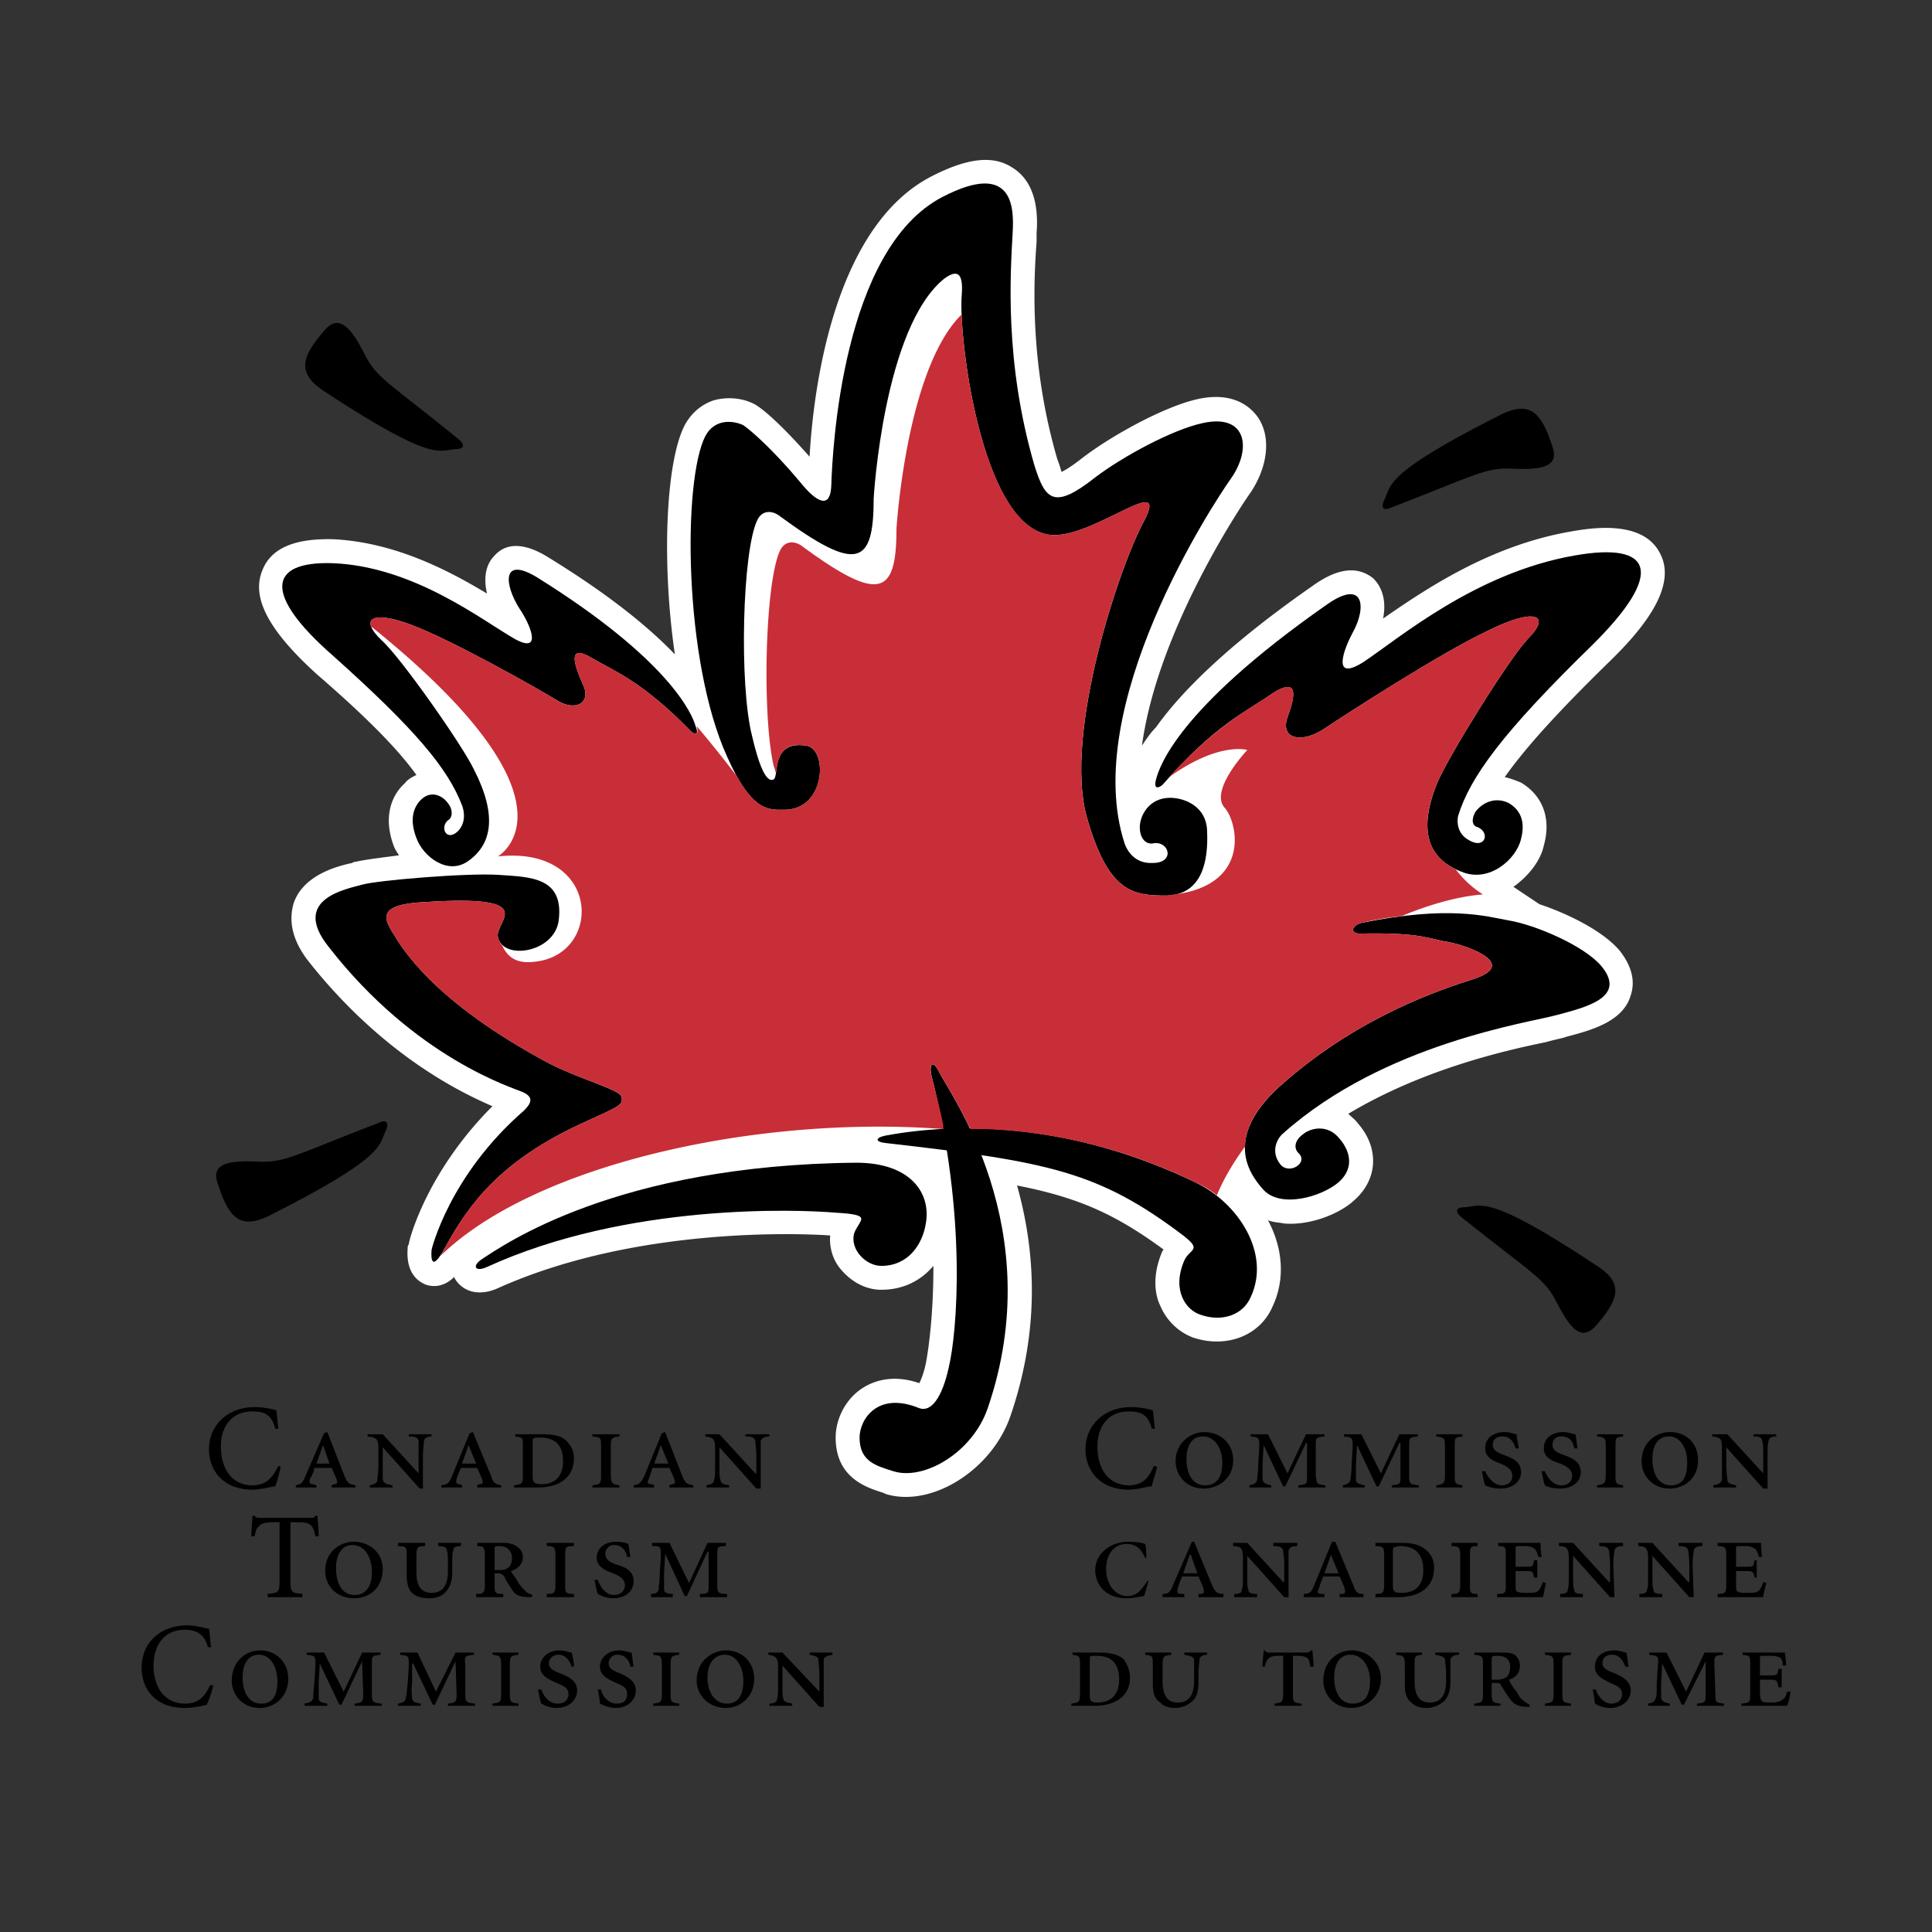
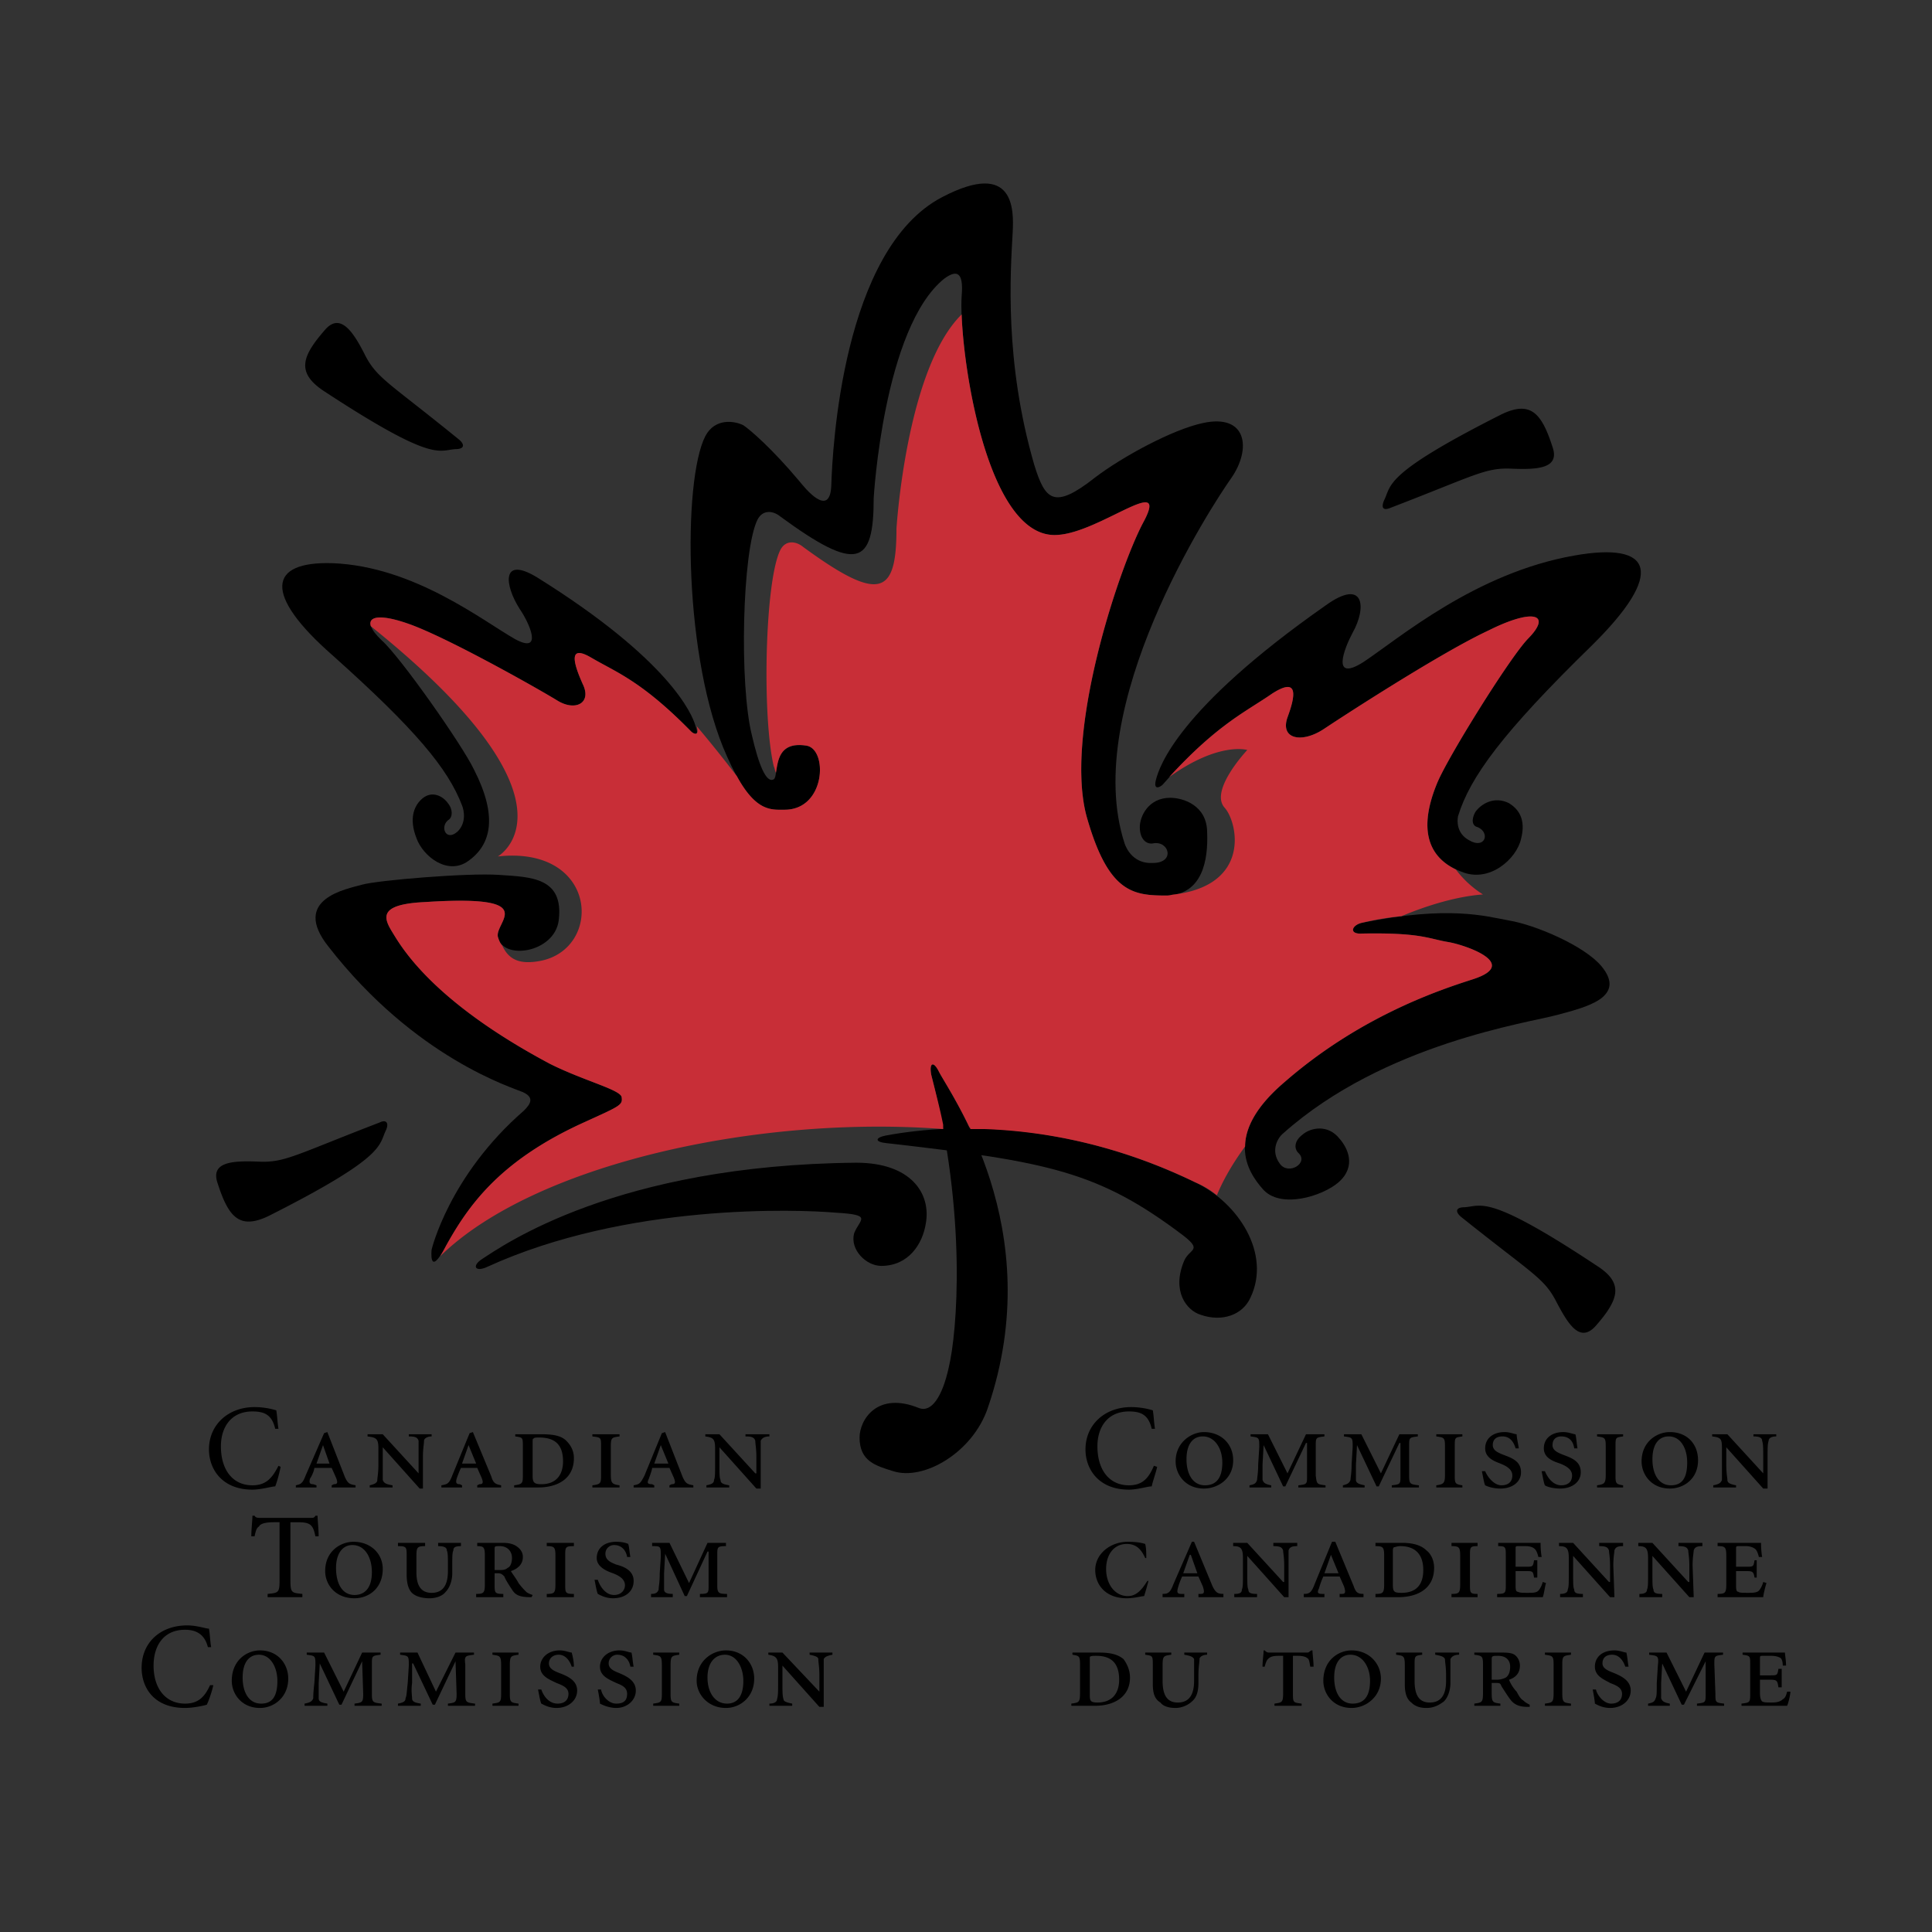
<svg xmlns="http://www.w3.org/2000/svg" width="2500" height="2500" viewBox="0 0 192.756 192.756">
  <rect x="0" y="0" width="192.756" height="192.756" fill="#333333" stroke="none" />
  <g fill-rule="evenodd" clip-rule="evenodd">
-     <path fill="#fff" fill-opacity="0" d="M0 0h192.756v192.756H0V0z" />
    <path d="M27.458 142.554c-.325-1.409-1.083-1.734-2.276-1.734-2.167 0-3.142 1.626-3.142 3.469 0 2.383 1.191 3.9 3.142 3.9 1.3 0 1.951-.65 2.601-1.95l.217.108c-.108.541-.325 1.408-.542 1.95-.325 0-1.409.325-2.276.325-3.034 0-4.334-2.059-4.334-4.01 0-2.492 1.951-4.227 4.551-4.227a7.54 7.54 0 0 1 2.167.326c.108.649.108 1.191.217 1.842h-.325v.001zM33.093 148.188l.217-.108c.325 0 .434-.108.217-.65l-.434-.975H31.36c0 .216-.217.758-.434 1.083-.108.434 0 .542.325.542l.326.108v.217h-2.06v-.217c.434-.108.65-.108.976-.976l1.842-4.226.325-.108 1.734 4.442c.325.759.542.759 1.083.867v.217h-2.384v-.216zm-1.516-2.167h1.3l-.65-1.843-.65 1.843zM42.196 148.514h-.325l-3.684-4.118V147.647c.108.325.325.434.975.542v.217h-2.275v-.217c.434-.108.758-.217.758-.542 0-.217.108-.649.108-1.518v-1.625c0-.975-.217-1.083-1.083-1.192v-.216h1.517l3.576 3.901v-1.626-1.626c-.108-.324-.325-.434-.976-.434v-.216h2.276v.216c-.434 0-.759.218-.759.434 0 .326-.108.759-.108 1.626v3.143zM47.614 148.188l.216-.108c.326 0 .434-.108.217-.65l-.433-.975h-1.625c-.108.216-.325.758-.434 1.083-.108.434 0 .542.325.542l.217.108v.217h-2.059v-.217c.542-.108.759-.108 1.083-.976l1.734-4.226.325-.108 1.842 4.442c.217.759.542.759.975.867v.217h-2.384v-.216h.001zm-1.517-2.167h1.409l-.758-1.843-.651 1.843zM54.007 143.096c1.084 0 1.951.108 2.493.649.434.434.758.976.758 1.734 0 2.059-1.625 2.926-3.576 2.926h-2.384v-.217c.867-.108.867-.217.867-1.083v-2.817c0-.867 0-.867-.759-.977v-.216h2.601v.001zm-.866 4.117c0 .65.108.867.866.867 1.518 0 2.168-.975 2.168-2.275 0-1.733-.867-2.384-2.385-2.384-.216 0-.541 0-.541.108-.108 0-.108.108-.108.325v3.359zM60.943 147.105c0 .866.108.975.867 1.083v.217h-2.709v-.217c.867-.108.867-.217.867-1.083v-2.817c0-.867 0-.867-.867-.977v-.216h2.709v.216c-.758.109-.867.109-.867.977v2.817zM66.794 148.188l.217-.108c.325 0 .434-.108.217-.65l-.434-.975h-1.733c0 .216-.217.758-.325 1.083-.217.434-.109.542.325.542l.216.108v.217h-2.059v-.217c.542-.108.65-.108 1.084-.976l1.733-4.226.325-.108 1.734 4.442c.325.759.542.759 1.083.867v.217h-2.384v-.216h.001zm-1.517-2.167h1.409l-.759-1.843-.65 1.843zM75.897 148.514h-.433l-3.685-4.118v1.733c0 .868 0 1.301.108 1.518 0 .325.217.434.867.542v.217h-2.275v-.217c.542-.108.758-.217.758-.542.108-.217.108-.649.108-1.518v-1.625c0-.975-.217-1.083-.975-1.192v-.216h1.409l3.576 3.901h.108v-1.626c0-.867-.108-1.3-.108-1.626-.108-.324-.325-.434-.976-.434v-.216h2.384v.216c-.542 0-.759.218-.867.434v4.769h.001zM28.976 157.616c0 1.301.108 1.301 1.192 1.409v.325H26.7v-.325c1.084-.108 1.192-.108 1.192-1.409v-5.743h-.542c-1.084 0-1.409.217-1.518.434-.216.108-.324.434-.433.975h-.325c0-.758.108-1.517.108-2.059h.217c.109.217.325.217.65.217h4.876c.325 0 .434 0 .542-.217h.216c0 .434.108 1.301.108 2.059h-.325c-.108-.541-.217-.866-.434-1.083-.216-.217-.542-.325-1.3-.325h-.758v5.742h.002zM32.443 156.749c0-2.059 1.625-2.926 2.818-2.926 1.734 0 2.926 1.192 2.926 2.709 0 1.95-1.409 2.927-2.817 2.927-1.952 0-2.927-1.409-2.927-2.71zm2.926 2.384c.975 0 1.734-.65 1.734-2.274 0-1.41-.65-2.71-1.951-2.71-.975 0-1.625.867-1.625 2.275 0 1.626.65 2.709 1.842 2.709zM42.413 153.932v.325c-.758 0-.867.108-.867.976v1.626c0 1.3.434 2.059 1.518 2.059 1.192 0 1.625-.867 1.625-2.168v-.542c0-.866 0-1.3-.109-1.517 0-.325-.325-.434-.866-.434v-.325h2.275v.325c-.542 0-.758.108-.758.434-.109.217-.109.65-.109 1.517v.759c0 .65-.217 1.409-.65 1.843-.325.433-.976.65-1.625.65-.542 0-1.192-.108-1.625-.434s-.65-.976-.65-1.951v-1.842c0-.867 0-.976-.867-.976v-.325h2.708zM49.348 158.05c0 .867 0 .976.867.976v.325h-2.709v-.325c.758 0 .868-.108.868-.976v-2.817c0-.867-.109-.976-.759-.976v-.325h2.601c.542 0 .975.108 1.3.325s.65.542.65 1.084c0 .759-.542 1.191-1.192 1.408.108.217.542.759.759 1.192.325.434.542.65.759.867.108.108.325.217.65.324l-.109.218h-.108c-1.083 0-1.517-.218-1.842-.759-.216-.325-.65-.976-.758-1.301-.217-.217-.325-.325-.65-.325h-.326v1.085h-.001zm0-1.409h.542c.216 0 .542 0 .758-.217.325-.108.433-.649.433-.976 0-.758-.542-1.191-1.191-1.191-.542 0-.542 0-.542.325v2.059zM56.392 158.05c0 .867 0 .976.866.976v.325h-2.709v-.325c.759 0 .867-.108.867-.976v-2.817c0-.867-.108-.976-.867-.976v-.325h2.709v.325c-.866 0-.866.108-.866.976v2.817zM59.643 157.616c.216.65.758 1.517 1.625 1.517.651 0 1.084-.433 1.084-.975 0-.65-.65-.976-1.192-1.192-.65-.217-1.625-.65-1.625-1.518 0-.975.758-1.625 1.951-1.625.542 0 .975.108 1.192.217.108.325.108.759.217 1.301h-.325c-.108-.65-.542-1.192-1.301-1.192a.856.856 0 0 0-.867.867c0 .65.542.867 1.084 1.084.867.216 1.733.649 1.733 1.625 0 1.084-.867 1.734-2.059 1.734-.759 0-1.301-.326-1.517-.434-.108-.217-.217-.867-.325-1.409h.325zM72.43 153.932v.325c-.867 0-.867.108-.867.867v3.034c0 .759.108.867.976.867v.325H69.83v-.325c.867 0 .867-.108.867-.867v-3.359h-.108l-2.059 4.442h-.216l-1.951-4.226-.108 1.95v1.626c0 .325.325.434.867.434v.325h-2.167v-.325c.433 0 .65-.108.758-.434 0-.325.108-.65.108-1.626l.108-1.625c0-1.084 0-1.084-.867-1.084v-.325h1.733l1.951 4.01 1.842-4.01h1.842v.001zM20.74 164.335c-.325-1.301-1.192-1.734-2.276-1.734-2.167 0-3.142 1.626-3.142 3.576 0 2.275 1.192 3.793 3.142 3.793 1.3 0 1.951-.65 2.493-1.842h.325c-.108.541-.434 1.517-.65 1.95-.325.108-1.409.325-2.168.325-3.142 0-4.334-2.059-4.334-4.01 0-2.492 1.842-4.227 4.552-4.227.975 0 1.842.325 2.167.325.108.65.108 1.192.217 1.843h-.326v.001zM23.124 167.694c0-2.059 1.517-3.034 2.817-3.034 1.734 0 2.817 1.3 2.817 2.817 0 1.842-1.408 2.926-2.817 2.926-1.842 0-2.817-1.409-2.817-2.709zm2.926 2.276c.975 0 1.625-.542 1.625-2.275 0-1.301-.65-2.602-1.843-2.602-.975 0-1.625.759-1.625 2.276.001 1.517.651 2.601 1.843 2.601zM37.97 164.877v.216c-.867.109-.867.109-.867.977v2.925c0 .867.108.867.976.976v.217H35.37v-.217c.758-.108.867-.108.867-.976l-.108-3.251-2.059 4.335h-.216l-1.951-4.118-.108 1.951v1.517c0 .325.217.434.867.542v.217h-2.275v-.217c.542-.108.759-.217.867-.542 0-.217 0-.542.109-1.517l.108-1.734c0-.975 0-.975-.867-1.084v-.216h1.734l1.95 3.901 1.842-3.901h1.84v-.001zM47.289 164.877v.216c-.867.109-.976.109-.867.977v2.925c0 .867.108.867.975.976v.217h-2.708v-.217c.758-.108.867-.108.867-.976l-.108-3.251-2.059 4.335h-.217l-1.951-4.118h-.108v1.951c-.109.758 0 1.3 0 1.517 0 .325.216.434.866.542v.217h-2.275v-.217c.542-.108.758-.217.758-.542.108-.217.108-.542.217-1.517l.108-1.734c0-.975 0-.975-.867-1.084v-.216h1.734l1.842 3.901 1.951-3.901h1.842v-.001zM50.865 168.994c0 .867.108.867.867.976v.217h-2.601v-.217c.759-.108.867-.108.867-.976v-2.817c0-.975-.108-.975-.867-1.084v-.216h2.601v.216c-.759.109-.867.109-.867 1.084v2.817zM54.007 168.562c.217.649.759 1.408 1.626 1.408.65 0 1.083-.325 1.083-.976 0-.649-.65-.866-1.192-1.083-.65-.325-1.625-.65-1.625-1.625 0-.867.758-1.626 1.95-1.626.542 0 .975.217 1.192.217.108.434.216.866.216 1.409h-.216c-.217-.65-.65-1.193-1.3-1.193s-.976.435-.976.867c0 .542.542.759 1.083.976.867.325 1.734.759 1.734 1.733 0 .976-.867 1.734-2.059 1.734-.759 0-1.3-.325-1.518-.434-.108-.217-.217-.867-.325-1.408h.327v.001zM59.968 168.562c.108.649.759 1.408 1.517 1.408.759 0 1.083-.325 1.083-.976 0-.649-.542-.866-1.083-1.083-.65-.325-1.626-.65-1.626-1.625 0-.867.759-1.626 1.951-1.626.542 0 .976.217 1.192.217.108.434.108.866.216 1.409h-.325c-.108-.65-.542-1.193-1.3-1.193a.856.856 0 0 0-.867.867c0 .542.541.759 1.083.976.759.325 1.626.759 1.626 1.733 0 .976-.867 1.734-1.951 1.734-.758 0-1.409-.325-1.626-.434 0-.217-.108-.867-.216-1.408h.326v.001zM66.903 168.994c0 .867.108.867.867.976v.217h-2.601v-.217c.758-.108.866-.108.866-.976v-2.817c0-.975-.108-.975-.866-1.084v-.216h2.601v.216c-.759.109-.867.109-.867 1.084v2.817zM69.504 167.694c0-2.059 1.625-3.034 2.926-3.034 1.733 0 2.817 1.3 2.817 2.817 0 1.842-1.409 2.926-2.817 2.926-1.843 0-2.926-1.409-2.926-2.709zm3.034 2.276c.867 0 1.625-.542 1.625-2.275 0-1.301-.65-2.602-1.842-2.602-.976 0-1.734.759-1.734 2.276s.759 2.601 1.951 2.601zM82.182 170.295h-.433l-3.685-4.118v1.734c0 .867 0 1.3.108 1.625 0 .217.325.325.867.434v.217h-2.275v-.217c.542 0 .759-.217.759-.434.108-.325.108-.758.108-1.625v-1.625c0-.867-.217-1.084-.975-1.193v-.216h1.409l3.685 3.901v-1.626c0-.866-.108-1.301-.108-1.625 0-.217-.325-.325-.867-.435v-.216h2.276v.216c-.542.109-.759.218-.867.435v4.768h-.002zM114.908 142.554c-.324-1.409-1.084-1.734-2.275-1.734-2.168 0-3.143 1.626-3.143 3.469 0 2.383 1.191 3.9 3.143 3.9 1.301 0 1.951-.65 2.492-1.95l.324.108c-.107.541-.432 1.408-.541 1.95-.434 0-1.408.325-2.275.325-3.035 0-4.334-2.059-4.334-4.01 0-2.492 1.949-4.227 4.551-4.227.975 0 1.842.218 2.168.326.107.649.107 1.191.215 1.842h-.325v.001zM117.293 145.805c0-1.95 1.625-2.926 2.816-2.926 1.734 0 2.926 1.192 2.926 2.817 0 1.842-1.518 2.817-2.926 2.817-1.841.001-2.816-1.408-2.816-2.708zm2.926 2.383c.975 0 1.732-.542 1.732-2.275 0-1.409-.758-2.602-1.949-2.602-.977 0-1.625.76-1.625 2.276 0 1.518.648 2.601 1.842 2.601zM132.139 143.096v.216c-.867.109-.867.109-.867.977v2.925c.107.867.107.867.975.976v.217h-2.709v-.217c.867-.108.867-.108.867-.976v-3.251h-.107l-2.061 4.335h-.217l-1.949-4.118-.109 1.95v1.518c.109.325.326.434.867.542v.217h-2.168v-.217c.543-.108.65-.217.76-.542 0-.217.107-.649.107-1.518l.109-1.733c0-.975 0-.975-.867-1.084v-.216h1.734l1.949 3.901 1.844-3.901h1.842v-.001zM141.457 143.096v.216c-.867.109-.867.109-.867.977v2.925c0 .867.109.867.977.976v.217h-2.709v-.217c.867-.108.867-.108.867-.976v-3.251h-.109l-2.059 4.335h-.217l-1.951-4.118-.107 1.95v1.518c0 .325.324.434.867.542v.217h-2.168v-.217c.434-.108.65-.217.758-.542 0-.217.109-.649.109-1.518l.107-1.733c0-.975 0-.975-.867-1.084v-.216h1.734l1.951 3.901 1.842-3.901h1.842v-.001zM145.141 147.105c0 .866 0 .975.76 1.083v.217h-2.602v-.217c.76-.108.867-.217.867-1.083v-2.817c0-.867-.107-.867-.867-.977v-.216h2.602v.216c-.76.109-.76.109-.76.977v2.817zM148.176 146.78c.217.541.867 1.408 1.625 1.408.65 0 1.084-.325 1.084-.976 0-.649-.65-.975-1.191-1.191s-1.518-.542-1.518-1.518c0-.975.76-1.625 1.951-1.625.541 0 .975.217 1.191.217 0 .325.109.759.217 1.408h-.324c-.217-.759-.65-1.192-1.301-1.192s-.975.326-.975.867c0 .542.541.759 1.082.976.867.325 1.734.65 1.734 1.733 0 .976-.867 1.626-2.059 1.626-.758 0-1.301-.217-1.518-.325-.107-.217-.217-.867-.324-1.408h.326zM154.137 146.78c.217.541.758 1.408 1.625 1.408.65 0 1.084-.325 1.084-.976 0-.649-.65-.975-1.193-1.191-.648-.217-1.625-.542-1.625-1.518 0-.975.76-1.625 1.951-1.625.541 0 .975.217 1.191.217.109.325.109.759.217 1.408h-.324c-.109-.759-.543-1.192-1.301-1.192-.541 0-.867.326-.867.867 0 .542.541.759 1.084.976.867.325 1.734.65 1.734 1.733 0 .976-.867 1.626-2.061 1.626-.758 0-1.408-.217-1.516-.325-.109-.217-.217-.867-.326-1.408h.327zM161.18 147.105c0 .866 0 .975.758 1.083v.217h-2.6v-.217c.758-.108.867-.217.867-1.083v-2.817c0-.867-.109-.867-.867-.977v-.216h2.6v.216c-.758.109-.758.109-.758.977v2.817zM163.781 145.805c0-1.95 1.516-2.926 2.816-2.926 1.734 0 2.818 1.192 2.818 2.817 0 1.842-1.41 2.817-2.818 2.817-1.841.001-2.816-1.408-2.816-2.708zm2.926 2.383c.975 0 1.625-.542 1.625-2.275 0-1.409-.65-2.602-1.842-2.602-.977 0-1.627.76-1.627 2.276 0 1.518.651 2.601 1.844 2.601zM176.352 148.514h-.434l-3.686-4.118v1.733c0 .868.109 1.301.109 1.518 0 .325.324.434.865.542v.217h-2.275v-.217c.543-.108.76-.217.867-.542v-3.143c0-.975-.107-1.083-.975-1.192v-.216h1.518l3.576 3.901v-1.626c0-.867 0-1.3-.109-1.626 0-.324-.324-.434-.867-.434v-.216h2.275v.216c-.541 0-.758.218-.758.434-.107.326-.107.759-.107 1.626v3.143h.001zM114.258 155.448c-.434-.975-.975-1.408-1.842-1.408-1.301 0-2.059 1.084-2.059 2.492 0 1.518.867 2.709 2.166 2.709.867 0 1.41-.649 1.951-1.517h.109a28.531 28.531 0 0 1-.434 1.517c-.217 0-.977.218-1.734.218-2.168 0-3.143-1.409-3.143-2.818 0-1.625 1.518-2.817 3.25-2.817.867 0 1.41.108 1.734.217.109.434.109.867.109 1.408h-.107v-.001zM119.568 159.025h.217c.324 0 .434-.108.217-.759l-.434-.976h-1.625a7.097 7.097 0 0 0-.434 1.191c-.109.435 0 .543.324.543h.324v.325h-2.166v-.325c.541 0 .758-.108 1.084-.976l1.842-4.227h.217l1.842 4.443c.324.65.541.759 1.084.759v.325h-2.492v-.323zm-1.517-2.059h1.408l-.65-1.842h-.107l-.651 1.842zM128.562 159.351h-.434l-3.686-4.118v1.842c0 .867 0 1.301.109 1.518 0 .325.217.434.867.434v.325h-2.275v-.325c.541 0 .758-.108.758-.434.107-.217.107-.65.107-1.518v-1.626c0-.975-.215-1.191-.975-1.191v-.325h1.408l3.576 3.901h.109v-1.626c0-.866-.109-1.3-.109-1.517-.107-.325-.324-.434-.975-.434v-.325h2.385v.325c-.543 0-.76.108-.867.434v4.66h.002zM133.656 159.025h.217c.324 0 .432-.108.215-.759l-.432-.976h-1.627a7.47 7.47 0 0 0-.434 1.191c-.217.435-.107.543.326.543h.217v.325h-2.059v-.325c.541 0 .758-.108 1.082-.976l1.734-4.227h.326l1.842 4.443c.217.65.434.759.975.759v.325h-2.383v-.323h.001zm-1.517-2.059h1.408l-.758-1.842-.65 1.842zM139.939 153.932c.977 0 1.844.217 2.385.759.434.325.758.976.758 1.733 0 2.059-1.625 2.927-3.576 2.927h-2.275v-.325c.76 0 .867-.108.867-.976v-2.817c0-.867-.107-.976-.867-.976v-.325h2.708zm-.974 4.118c0 .759.109.867.867.867 1.518 0 2.168-.867 2.168-2.276 0-1.625-.867-2.384-2.275-2.384-.326 0-.543.108-.65.108-.109.108-.109.217-.109.434v3.251h-.001zM146.658 158.05c0 .867 0 .976.76.976v.325h-2.602v-.325c.76 0 .867-.108.867-.976v-2.817c0-.867-.107-.976-.867-.976v-.325h2.602v.325c-.76 0-.76.108-.76.976v2.817zM150.234 155.232c0-.867 0-.976-.758-.976v-.325h4.227c0 .217 0 .759.107 1.409h-.324c-.109-.434-.217-.65-.326-.759-.107-.108-.324-.325-.975-.325h-.65c-.324 0-.324 0-.324.325v1.733h.975c.758 0 .758 0 .867-.649h.324v1.733h-.324c-.109-.65-.109-.65-.867-.65h-.975v1.301c0 .433 0 .759.217.759.215.108.432.108.975.108.541 0 .867 0 1.084-.217.107-.108.324-.434.434-.867l.324.108c-.107.325-.217 1.191-.324 1.409h-4.553v-.325c.867 0 .867-.108.867-.976v-2.816h-.001zM161.072 159.351h-.434l-3.686-4.118v1.842c0 .867 0 1.301.109 1.518 0 .325.217.434.865.434v.325h-2.275v-.325c.434 0 .76-.108.76-.434.107-.217.107-.65.107-1.518v-1.626c0-.975-.217-1.191-.975-1.191v-.325h1.408l3.576 3.901h.109v-1.626c0-.866-.109-1.3-.109-1.517-.109-.325-.324-.434-.975-.434v-.325h2.383v.325c-.541 0-.758.108-.865.434 0 .217-.109.65-.109 1.517l.111 3.143zM168.982 159.351h-.434l-3.686-4.118v1.842c0 .867 0 1.301.109 1.518 0 .325.217.434.867.434v.325h-2.275v-.325c.434 0 .758-.108.758-.434.107-.217.107-.65.107-1.518v-1.626c0-.975-.215-1.191-.975-1.191v-.325h1.408l3.576 3.901h.109v-1.626c0-.866-.109-1.3-.109-1.517-.107-.325-.324-.434-.975-.434v-.325h2.385v.325c-.543 0-.76.108-.867.434 0 .217-.109.65-.109 1.517l.111 3.143zM172.232 155.232c0-.867-.107-.976-.867-.976v-.325h4.336c0 .217 0 .759.107 1.409h-.324c-.109-.434-.217-.65-.326-.759-.107-.108-.434-.325-.975-.325h-.65c-.326 0-.326 0-.326.325v1.733h.977c.758 0 .758 0 .867-.649h.217v1.733h-.217c-.109-.65-.217-.65-.977-.65h-.867v1.301c0 .433 0 .759.219.759.107.108.432.108.975.108.434 0 .867 0 1.084-.217.107-.108.324-.434.434-.867l.324.108c-.107.325-.324 1.191-.324 1.409h-4.553v-.325c.76 0 .867-.108.867-.976v-2.816h-.001zM109.598 164.877c.977 0 1.844.107 2.492.65.326.433.65 1.083.65 1.842 0 1.95-1.625 2.817-3.467 2.817h-2.385v-.217c.76-.108.867-.108.867-1.084v-2.816c0-.867-.107-.867-.758-.977v-.216h2.601v.001zm-.868 4.117c0 .65 0 .867.76.867 1.518 0 2.168-.976 2.168-2.275 0-1.734-.867-2.384-2.277-2.384-.324 0-.541 0-.65.108v3.684h-.001zM116.859 164.877v.216c-.76.109-.867.109-.867 1.084v1.518c0 1.408.434 2.167 1.518 2.167 1.191 0 1.625-.867 1.625-2.167v-.542-1.625c-.109-.217-.326-.325-.977-.435v-.216h2.277v.216c-.434 0-.76.218-.76.435 0 .324-.107.759-.107 1.625v.759c0 .65-.109 1.408-.65 1.842-.324.325-.975.65-1.625.65-.543 0-1.193-.108-1.518-.542-.543-.325-.758-.867-.758-1.842v-1.843c0-.975 0-.975-.76-1.084v-.216h2.602zM128.02 165.202h-.434c-.648 0-.865.108-1.082.325-.109.108-.217.324-.326.759h-.217c0-.65.109-1.193.109-1.626h.107c.109.108.217.217.434.217h3.793c.217 0 .217-.108.434-.217h.107c0 .324.109 1.083.109 1.626h-.326c-.107-.543-.107-.759-.324-.867-.107-.108-.434-.217-.867-.217h-.541v3.684c0 .976 0 .976.867 1.084v.217h-2.709v-.217c.758-.108.865-.108.865-1.084v-3.684h.001zM132.029 167.694c0-2.059 1.518-3.034 2.818-3.034 1.732 0 2.926 1.3 2.926 2.817 0 1.842-1.518 2.926-2.926 2.926-1.841 0-2.818-1.409-2.818-2.709zm2.926 2.276c.977 0 1.734-.542 1.734-2.275 0-1.408-.758-2.602-1.951-2.602-.975 0-1.625.759-1.625 2.276s.651 2.601 1.842 2.601zM141.891 164.877v.216c-.758.109-.758.109-.758 1.084v1.518c0 1.408.434 2.167 1.518 2.167 1.191 0 1.625-.867 1.625-2.167v-.542c0-.866-.109-1.301-.109-1.625-.107-.217-.324-.325-.975-.435v-.216h2.385v.216c-.543 0-.76.218-.867.435v2.384c0 .65-.217 1.408-.65 1.842-.434.325-.977.65-1.734.65-.541 0-1.084-.108-1.518-.542-.434-.325-.65-.867-.65-1.842v-1.843c0-.975-.107-.975-.867-1.084v-.216h2.6zM148.826 168.886c0 .976.109.976.867 1.084v.217h-2.602v-.217c.76-.108.867-.108.867-1.084v-2.816c0-.867-.107-.867-.867-.977v-.216h2.602c.541 0 1.084 0 1.408.216.326.218.541.65.541 1.084 0 .759-.432 1.192-1.082 1.409.107.325.434.866.758 1.192.217.433.434.758.65.866.217.217.434.325.65.434v.217h-.217c-.975 0-1.408-.325-1.734-.759-.324-.434-.65-.975-.867-1.301-.107-.324-.217-.324-.541-.324h-.434v.975h.001zm0-1.3h.541c.326 0 .65-.108.867-.217.326-.217.434-.65.434-1.083 0-.759-.541-1.084-1.191-1.084-.541 0-.65 0-.65.325v2.059h-.001zM155.869 168.886c0 .976.109.976.867 1.084v.217h-2.6v-.217c.758-.108.867-.108.867-1.084v-2.816c0-.867-.109-.867-.867-.977v-.216h2.6v.216c-.758.109-.867.109-.867.977v2.816zM159.229 168.562c.109.541.76 1.408 1.518 1.408.65 0 1.084-.325 1.084-.976 0-.649-.65-.866-1.191-1.083-.543-.325-1.518-.65-1.518-1.625 0-.976.758-1.626 1.951-1.626.541 0 .975.217 1.191.217.107.434.107.759.217 1.409h-.326c-.217-.65-.65-1.193-1.299-1.193-.65 0-.977.326-.977.867 0 .542.65.759 1.193.976.758.325 1.625.759 1.625 1.733 0 .976-.867 1.734-2.059 1.734-.76 0-1.301-.325-1.518-.434 0-.217-.109-.867-.217-1.408h.326v.001zM171.908 164.877v.216c-.867.109-.867.109-.867.977l.107 2.925c0 .867 0 .867.867.976v.217h-2.709v-.217c.867-.108.867-.108.867-.976v-3.251l-2.168 4.335h-.217l-1.949-4.118-.109 1.951v1.517c.109.325.326.434.867.542v.217h-2.168v-.217c.543-.108.65-.217.76-.542.107-.217.107-.542.107-1.517l.109-1.734c.107-.975 0-.975-.867-1.084v-.216h1.734l1.949 3.901 1.844-3.901h1.843v-.001zM174.617 166.069c0-.867 0-.867-.76-.977v-.216h4.227c0 .216.109.759.109 1.3h-.326c0-.434-.107-.649-.217-.758-.217-.108-.434-.217-.975-.217h-.758c-.326 0-.326 0-.326.325v1.625h.975c.76 0 .76 0 .867-.65h.326v1.843h-.326c-.107-.65-.107-.759-.867-.759h-.975v1.3c0 .542.109.759.217.867.217.108.434.108.977.108.541 0 .865-.108 1.082-.325.217-.108.326-.325.434-.758h.326c0 .324-.217 1.191-.326 1.408h-4.551v-.217c.867-.108.867-.108.867-1.084v-2.815zM45.447 44.81c-1.733.108-2.167 1.408-13.22-5.852-2.709-1.842-2.059-3.467.216-6.069 1.518-1.733 2.818.217 4.01 2.602 1.192 2.275 2.384 2.709 9.319 8.344.65.541.541.975-.325.975zM38.511 112.754c-.758 1.517.109 2.601-11.703 8.561-2.926 1.408-4.009.108-5.093-3.251-.759-2.167 1.517-2.275 4.117-2.167 2.601.108 3.577-.65 12.029-3.901.65-.326.975-.001.65.758zM146.117 120.447c1.734-.108 2.275-1.409 13.221 5.852 2.709 1.734 2.166 3.359-.109 5.96-1.625 1.843-2.816-.217-4.008-2.492-1.193-2.275-2.385-2.709-9.43-8.344-.65-.542-.541-.976.326-.976zM138.098 49.902c.76-1.517-.107-2.601 11.703-8.561 2.926-1.409 4.01-.108 5.094 3.251.758 2.167-1.518 2.275-4.117 2.167-2.602-.108-3.576.65-12.029 3.901-.759.326-.976.001-.651-.758z" />
-     <path d="M153.594 90.214l-2.6-1.734c1.516-1.083 2.709-2.6 3.033-4.117.76-2.709-.107-4.985-2.275-6.285-.541-.217-1.084-.434-1.625-.542 2.059-2.926 5.309-6.502 10.293-11.378 3.145-3.034 7.045-7.478 5.203-10.945-1.734-3.468-7.152-2.492-8.994-2.167-8.02 1.409-14.412 5.743-18.639 8.669.324-1.625 0-3.034-.977-4.01-1.082-.866-2.926-1.517-6.068.759-7.477 5.202-12.678 9.97-15.604 14.087-.541.542-.975 1.192-1.408 1.842 1.625-12.028 10.727-25.14 10.836-25.249 1.734-2.601 2.059-5.526.758-7.477-.541-.758-2.166-2.709-6.068-1.842-3.359.758-8.668 3.684-11.594 5.96-.977.758-1.518 1.083-1.951 1.3-.107-.325-.217-.758-.434-1.3-2.709-9.32-2.383-17.338-2.059-21.673v-.867c.107-1.409.217-4.877-2.385-6.502-1.949-1.3-4.551-.975-8.127.867-9.427 4.876-11.703 20.264-12.137 27.958-2.384-2.709-4.334-4.551-5.418-5.202-.976-.542-2.493-.867-4.118-.434-1.3.434-2.275 1.301-2.925 2.493-1.951 3.792-2.276 14.087-.976 22.864-2.492-2.601-6.394-5.852-12.57-9.645-2.926-1.842-4.551-1.192-5.418-.217-.974.976-1.083 2.384-.758 3.793-3.792-2.276-9.103-5.093-15.279-5.418-3.901-.109-6.285.867-7.152 3.142-1.083 2.709.65 5.96 5.418 10.294 4.876 4.227 8.019 7.369 9.969 10.078-.433.217-.867.434-1.191.867-.976.867-2.275 2.926-1.084 6.177.108.325.325.65.542.975-1.625.217-3.468.434-4.335.65 0 0-.216 0-.325.109-1.517.325-4.876 1.192-5.852 4.009-.542 1.842-.108 3.793 1.517 5.852 3.685 4.659 9.752 10.729 18.313 14.412-6.61 6.61-8.344 13.438-8.344 13.763l-.108.217v.108c-.217 2.492.976 3.359 1.734 3.685.542.216 1.734.433 2.926-.759v.108c.65 1.191 2.167 1.95 4.226 1.083 13.654-6.177 30.125-5.526 33.268-5.31-.108 1.084.217 2.275.867 3.143 1.084 1.409 2.601 2.275 4.226 2.275 2.276 0 4.01-.975 5.202-2.384 0 4.66-.433 8.019-.759 9.753-.216.976-.433 1.517-.65 1.951-2.818-.976-4.768-.109-5.743.541-1.626 1.084-2.601 3.034-2.601 4.877 0 4.009 3.034 4.984 4.768 5.526l.217.108c4.551 1.408 10.62-2.385 12.461-7.803 2.602-7.585 2.818-15.279.65-22.973 6.068 1.192 9.754 2.817 14.629 6.394l-.107.108c-1.084 2.492-.76 4.442-.217 5.526a5.777 5.777 0 0 0 3.25 3.143c3.252 1.083 6.611-.108 7.912-3.034 1.299-2.709 1.082-5.852-.434-8.669.541.217 1.082.217 1.625.325 2.6.217 5.527-.976 6.936-2.276 2.383-2.059 2.6-5.201.434-7.693-.326-.434-.65-.65-.977-.976 7.586-4.551 16.039-6.394 19.723-7.152.76-.217 1.301-.324 1.734-.434l.324-.107c2.492-.65 5.635-1.518 6.395-4.118.324-.976.434-2.492-1.084-4.443-1.625-1.947-5.093-3.681-8.019-4.656z" fill="#fff" />
    <path d="M112.199 84.146c-4.443-13.654 8.777-33.81 10.619-36.411 2.059-2.925 1.625-6.501-2.816-5.526-3.035.65-8.02 3.359-10.729 5.418-4.117 3.25-4.984 2.275-6.068-1.192-3.035-10.402-2.385-19.289-2.168-23.298.109-2.167.217-7.26-7.043-3.467-9.969 5.2-10.945 25.248-11.054 28.715-.108 3.468-2.708.217-3.142-.325-2.817-3.359-4.985-5.202-5.635-5.634-.867-.434-2.817-.759-3.792 1.083-2.275 4.443-2.167 22.432 2.167 31.968 2.492 5.635 4.226 5.31 5.743 5.31 4.118 0 4.334-6.068 2.167-6.394-3.576-.542-2.709 3.034-3.25 3.359-.759.434-1.518-1.517-2.167-4.334-1.3-5.093-.975-18.53.542-21.564.542-1.083 1.626-.867 2.276-.325 7.693 5.635 9.319 4.876 9.319-1.842 0 0 .975-17.013 7.043-21.89 1.192-.867 1.951-.758 1.734 1.734-.325 4.442 2.167 24.381 9.536 23.84 4.227-.217 11.162-6.177 8.67-1.409-2.385 4.335-8.02 21.023-5.744 29.475 2.168 7.694 4.66 7.911 8.02 7.911 3.576-.109 4.117-3.576 4.01-6.286 0-2.709-2.385-3.467-3.686-3.467-2.166 0-3.033 1.842-3.033 2.926 0 1.192.65 1.734 1.301 1.625 1.625-.325 2.275 1.951 0 1.951-1.845.108-2.603-1.302-2.82-1.951zM135.932 93.14c5.959-.108 6.609.542 8.668.867 1.734.325 7.043 2.167 2.385 3.684-3.035.976-11.162 3.576-18.855 10.295-6.068 5.201-3.686 8.886-2.168 10.62 1.734 2.059 5.961.759 7.586-.65 1.842-1.626.867-3.468.109-4.335-1.193-1.517-2.928-1.083-3.686-.434-.867.65-.867 1.409-.434 1.843 1.084.976-.975 2.275-1.842 1.083-.975-1.3-.217-2.6.324-3.034 10.078-8.993 24.6-11.053 27.309-11.812 2.816-.759 7.043-1.733 4.443-4.876-1.734-2.059-6.611-4.118-9.211-4.552-2.385-.433-5.961-1.517-14.629.217-1.083.216-1.41 1.192.001 1.084z" />
    <path d="M145.467 81.436c-.107.542-.107 1.734 1.084 2.384 1.625.975 2.166-.759.867-1.3-.543-.108-.65-.759-.217-1.517.541-.759 1.842-1.625 3.359-.867.867.542 1.732 1.518 1.191 3.576-.434 1.951-3.143 4.443-5.961 3.251-3.141-1.192-4.441-3.901-2.383-8.886 1.084-2.601 7.152-12.354 8.994-14.304 2.492-2.492.65-3.143-3.9-.867-4.66 2.167-14.197 8.344-16.473 9.861-2.166 1.409-4.334.975-3.576-1.192.76-2.059 1.193-4.118-1.516-2.384-2.602 1.842-5.637 3.034-10.945 9.103-.217.217-.975.65-.65-.542.324-1.192 2.059-6.936 16.904-17.338 3.902-2.817 4.117.217 2.709 2.709-.867 1.625-2.166 4.984 1.084 2.926 3.576-2.384 11.162-8.886 21.023-10.62 7.91-1.408 9.102 1.734 1.732 8.995-8.883 8.668-12.135 13.111-13.326 17.012zM46.097 80.353c.216.542.433 1.734-.434 2.601-1.192 1.083-1.842-.542-.867-1.192.325-.216.434-.975-.108-1.625-.434-.65-1.625-1.409-2.709-.325-.65.651-1.192 1.843-.434 3.793.65 1.842 3.143 3.793 5.202 2.276 2.275-1.625 2.926-4.443.542-9.103-1.192-2.492-7.369-11.27-9.21-12.895-2.276-2.167-.976-3.034 3.034-1.517 4.009 1.517 12.461 6.285 14.412 7.477 1.842 1.192 3.576.325 2.601-1.625-.867-1.951-1.518-4.01.867-2.601 2.384 1.408 4.985 2.275 9.97 7.369.217.217.867.542.433-.542-.325-1.192-2.601-6.61-15.821-14.846-3.576-2.167-3.251.758-1.734 3.143.976 1.409 2.384 4.551-.434 3.034-3.25-1.842-10.078-7.26-18.205-7.585-6.502-.217-6.936 3.143 0 9.211 8.236 7.366 11.486 11.267 12.895 14.952zM43.063 124.674s1.734-7.369 9.211-13.871c.65-.649 1.083-1.3-.108-1.842-.976-.434-10.728-3.359-19.397-14.521-3.792-4.768 1.842-5.743 3.359-6.177s10.512-1.192 13.654-.975c3.142.216 6.501.216 5.96 4.551-.434 3.251-5.635 4.01-6.068 1.626-.326-1.517 4.442-4.227-7.261-3.468-4.768.217-4.118 1.626-3.251 3.034.867 1.409 3.901 6.827 15.713 13.112 3.468 1.733 7.152 2.601 7.152 3.359.108.758-.217.866-3.793 2.492-8.344 3.793-11.486 8.235-13.762 12.354-1.734 3.252-1.409.326-1.409.326zM48.047 125.648c2.167-1.408 13.438-9.427 37.386-9.644 5.418 0 7.477 3.033 6.935 6.068-.324 2.059-1.733 4.226-4.443 4.226-1.517 0-3.142-1.625-2.709-3.251.542-1.408 1.951-1.842-1.842-2.059-3.793-.325-20.806-.976-34.785 5.418-1.192.543-1.517-.107-.542-.758zM88.359 113.295c7.586-1.408 18.747-1.191 30.883 4.66 4.336 2.059 7.586 7.151 5.527 11.486-.76 1.734-2.818 2.492-4.984 1.734-1.408-.434-2.926-2.384-1.627-5.419.543-1.191 1.844-.975-.107-2.492-8.453-6.394-13.438-7.368-29.583-9.211-1.193-.108-1.193-.54-.109-.758z" />
    <path d="M93.669 106.902c.975 2.059 11.054 15.604 4.876 33.593-1.518 4.442-6.393 7.26-9.427 6.285-1.734-.542-3.359-.976-3.359-3.359 0-1.734 1.734-4.66 5.96-2.926 1.192.433 2.276-1.084 2.926-4.01.867-3.576 1.842-15.279-1.734-29.259-.217-1.191.216-1.408.758-.324z" />
    <path d="M152.402 63.773c2.492-2.492.65-3.143-3.9-.867-4.66 2.167-14.197 8.344-16.473 9.861-2.166 1.409-4.334.975-3.576-1.192.76-2.059 1.193-4.118-1.516-2.384-2.494 1.734-5.42 3.034-10.295 8.344 4.984-3.576 7.801-2.708 7.801-2.708s-3.791 4.009-2.275 5.743c1.301 1.409 2.709 7.694-4.984 8.669-.217 0-.434.109-.758.109-3.359 0-5.852-.217-8.02-7.911-2.275-8.452 3.359-25.14 5.744-29.475 2.492-4.768-4.443 1.192-8.67 1.409-6.609.434-9.319-15.604-9.536-21.998-5.527 5.418-6.502 21.348-6.502 21.348 0 6.61-1.625 7.478-9.319 1.842-.65-.542-1.734-.758-2.275.325-1.518 3.034-1.843 16.471-.65 21.564.108.216.108.434.216.65.217-1.192.325-3.143 3.034-2.709 2.167.325 1.951 6.394-2.167 6.394-1.3 0-2.817.217-4.768-3.359-.759-.975-2.167-2.817-4.009-4.984.325 1.083-.325.758-.542.542-4.985-5.093-7.585-5.96-9.97-7.369-2.384-1.409-1.734.65-.867 2.601.975 1.951-.759 2.817-2.601 1.625-1.951-1.192-10.403-5.96-14.412-7.477-2.926-1.083-4.443-.976-4.118.108 21.998 17.663 12.679 22.973 12.679 22.973 9.969-1.083 10.511 9.103 4.334 10.403-2.167.434-3.251-.108-3.901-1.517-.216-.216-.325-.542-.433-.867-.326-1.517 4.442-4.227-7.261-3.468-4.768.217-4.118 1.626-3.251 3.034.867 1.409 3.901 6.827 15.713 13.112 3.468 1.733 7.152 2.601 7.152 3.359.108.758-.217.866-3.793 2.492-8.344 3.793-11.486 8.235-13.762 12.354-.217.434-.542.976-.542.976 9.427-9.212 31.75-14.088 50.172-12.679v-.434c-.325-1.626-.758-3.251-1.192-4.985-.216-1.191.217-1.408.759-.324.325.649 1.625 2.601 3.034 5.526.108.108.108.108.108.217H98.22c6.176.217 13.438 1.625 21.021 5.31.76.325 1.518.759 2.168 1.301.434-1.084 1.301-2.817 2.818-4.877 0-1.733.975-3.901 3.9-6.394 7.693-6.719 15.82-9.319 18.855-10.295 4.658-1.517-.65-3.359-2.385-3.684-2.059-.325-2.709-.975-8.668-.867-1.41.108-1.084-.867 0-1.084a29.181 29.181 0 0 1 3.9-.65c2.059-.867 5.201-1.951 8.127-2.167a10.172 10.172 0 0 1-2.709-2.492c-2.709-1.3-3.793-4.009-1.842-8.669 1.087-2.601 7.156-12.354 8.997-14.305z" fill="#c82e37" />
  </g>
</svg>